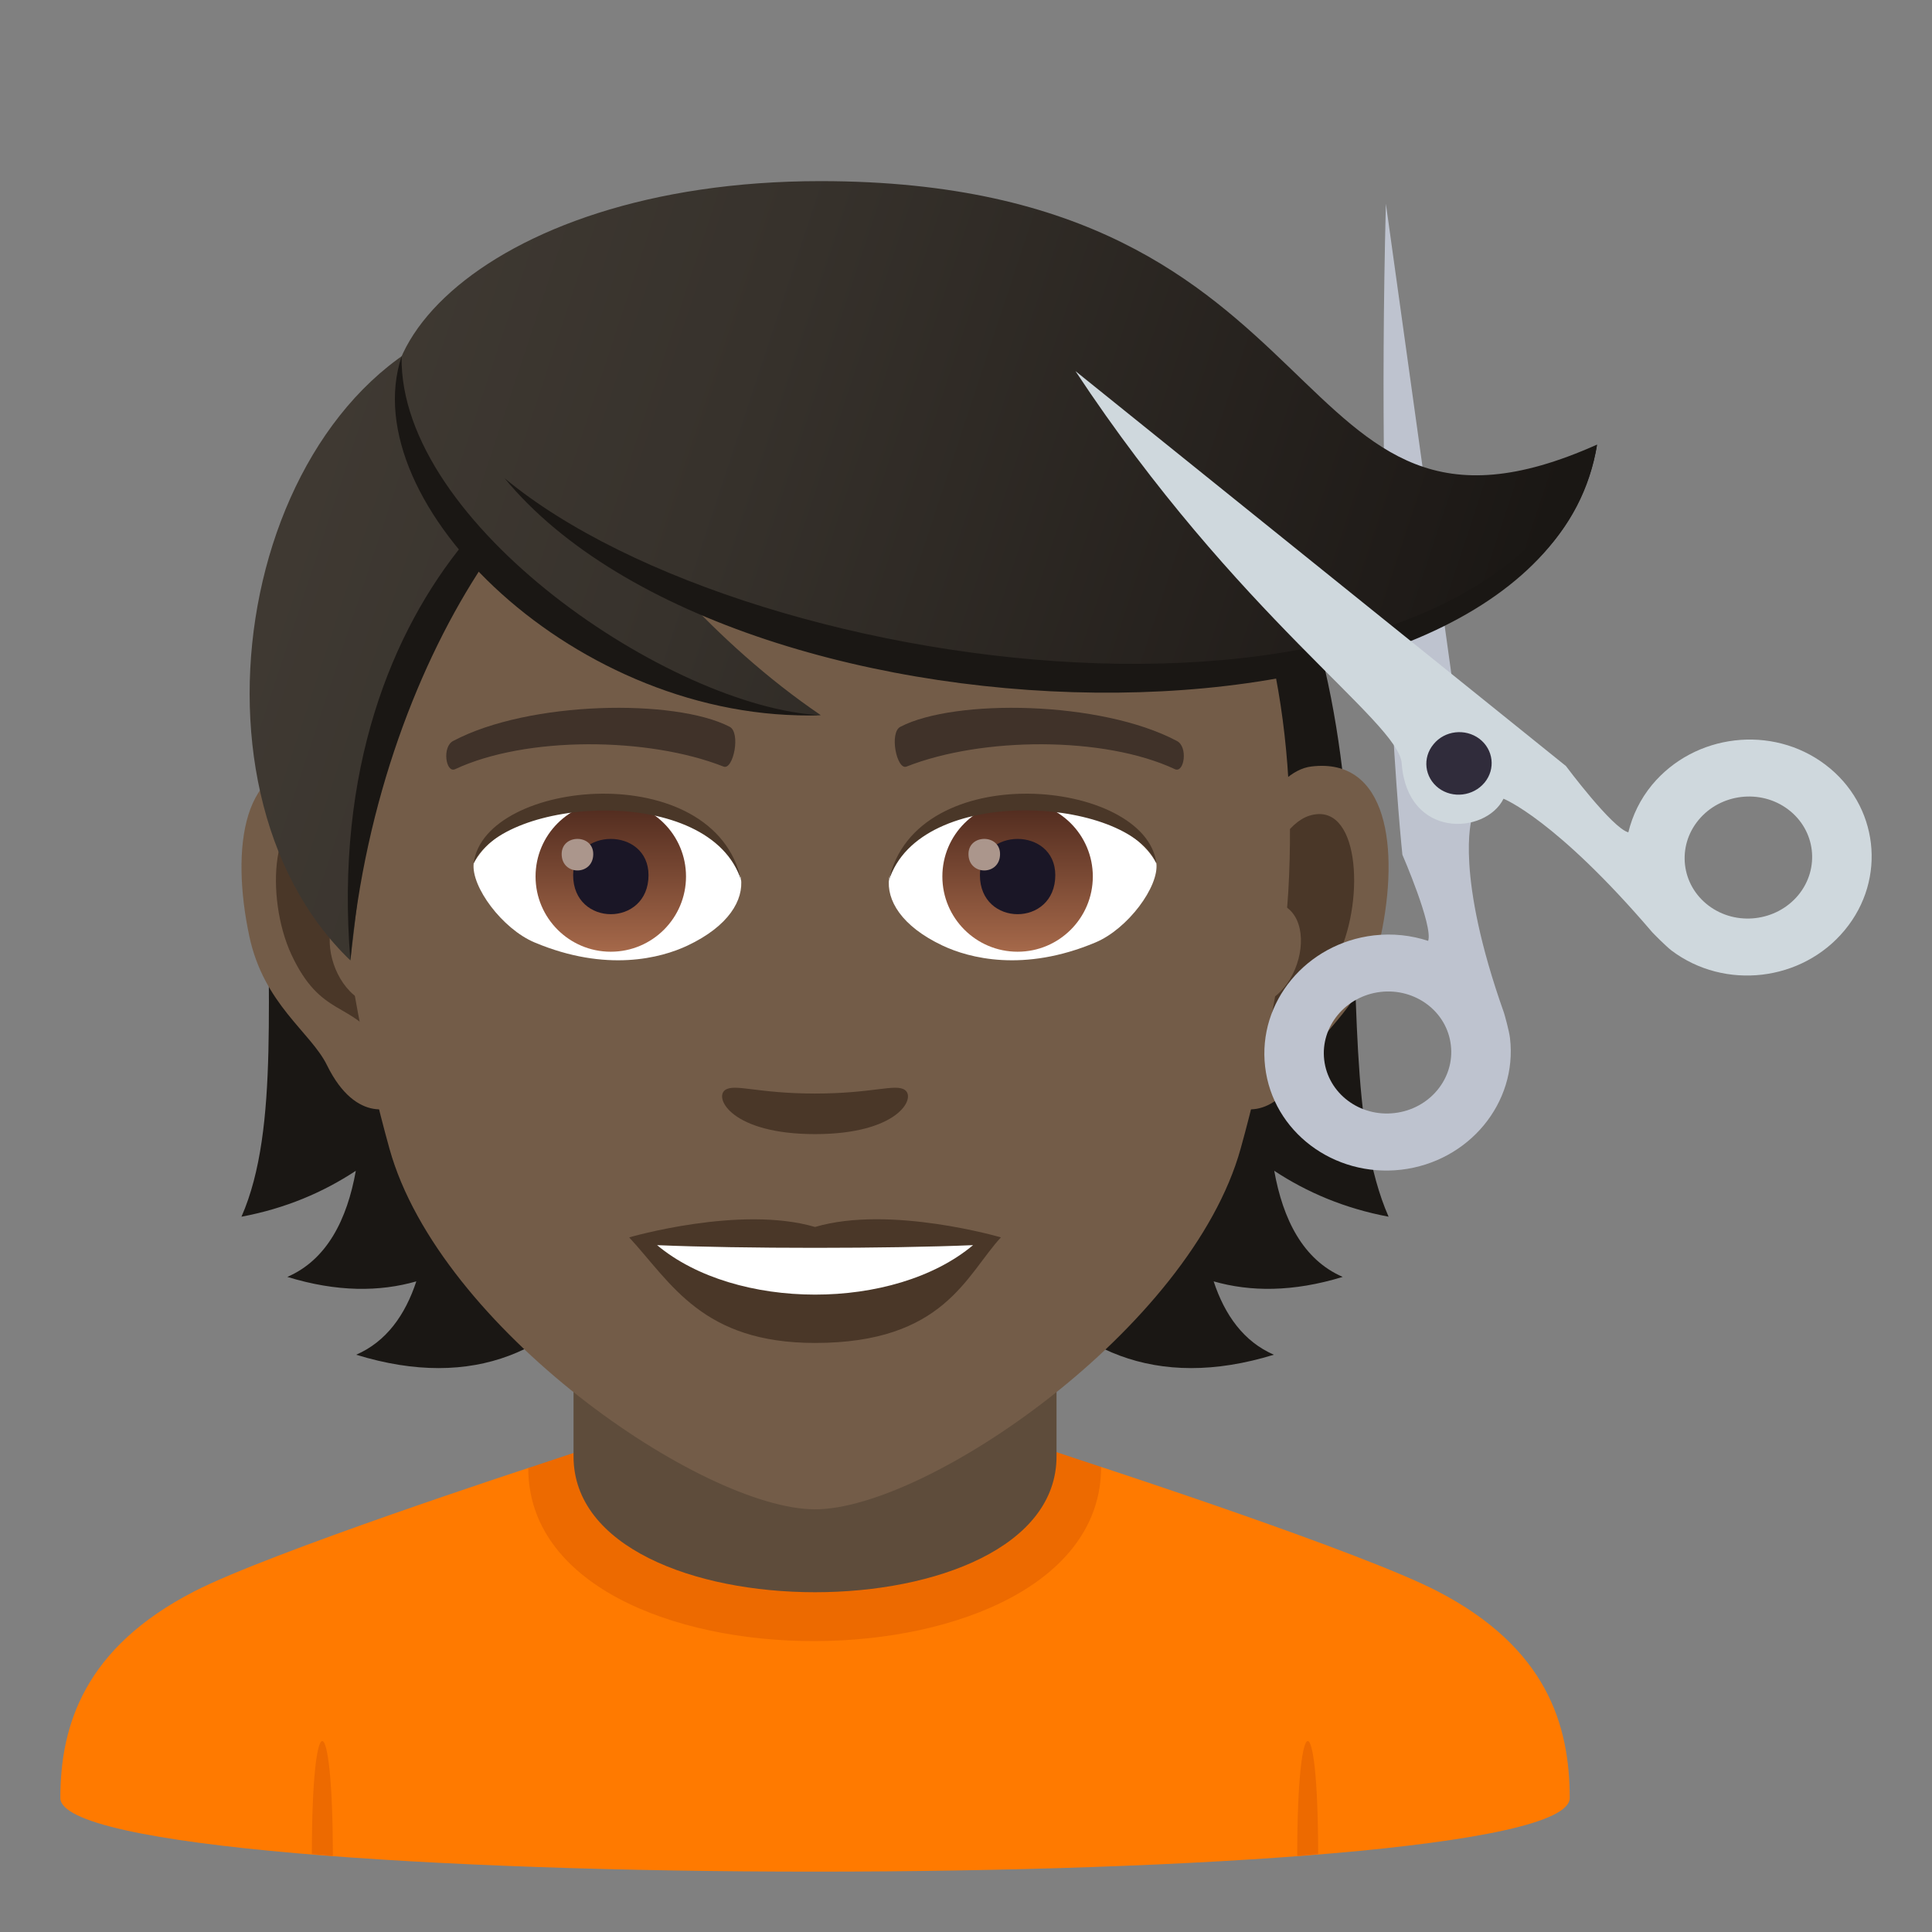
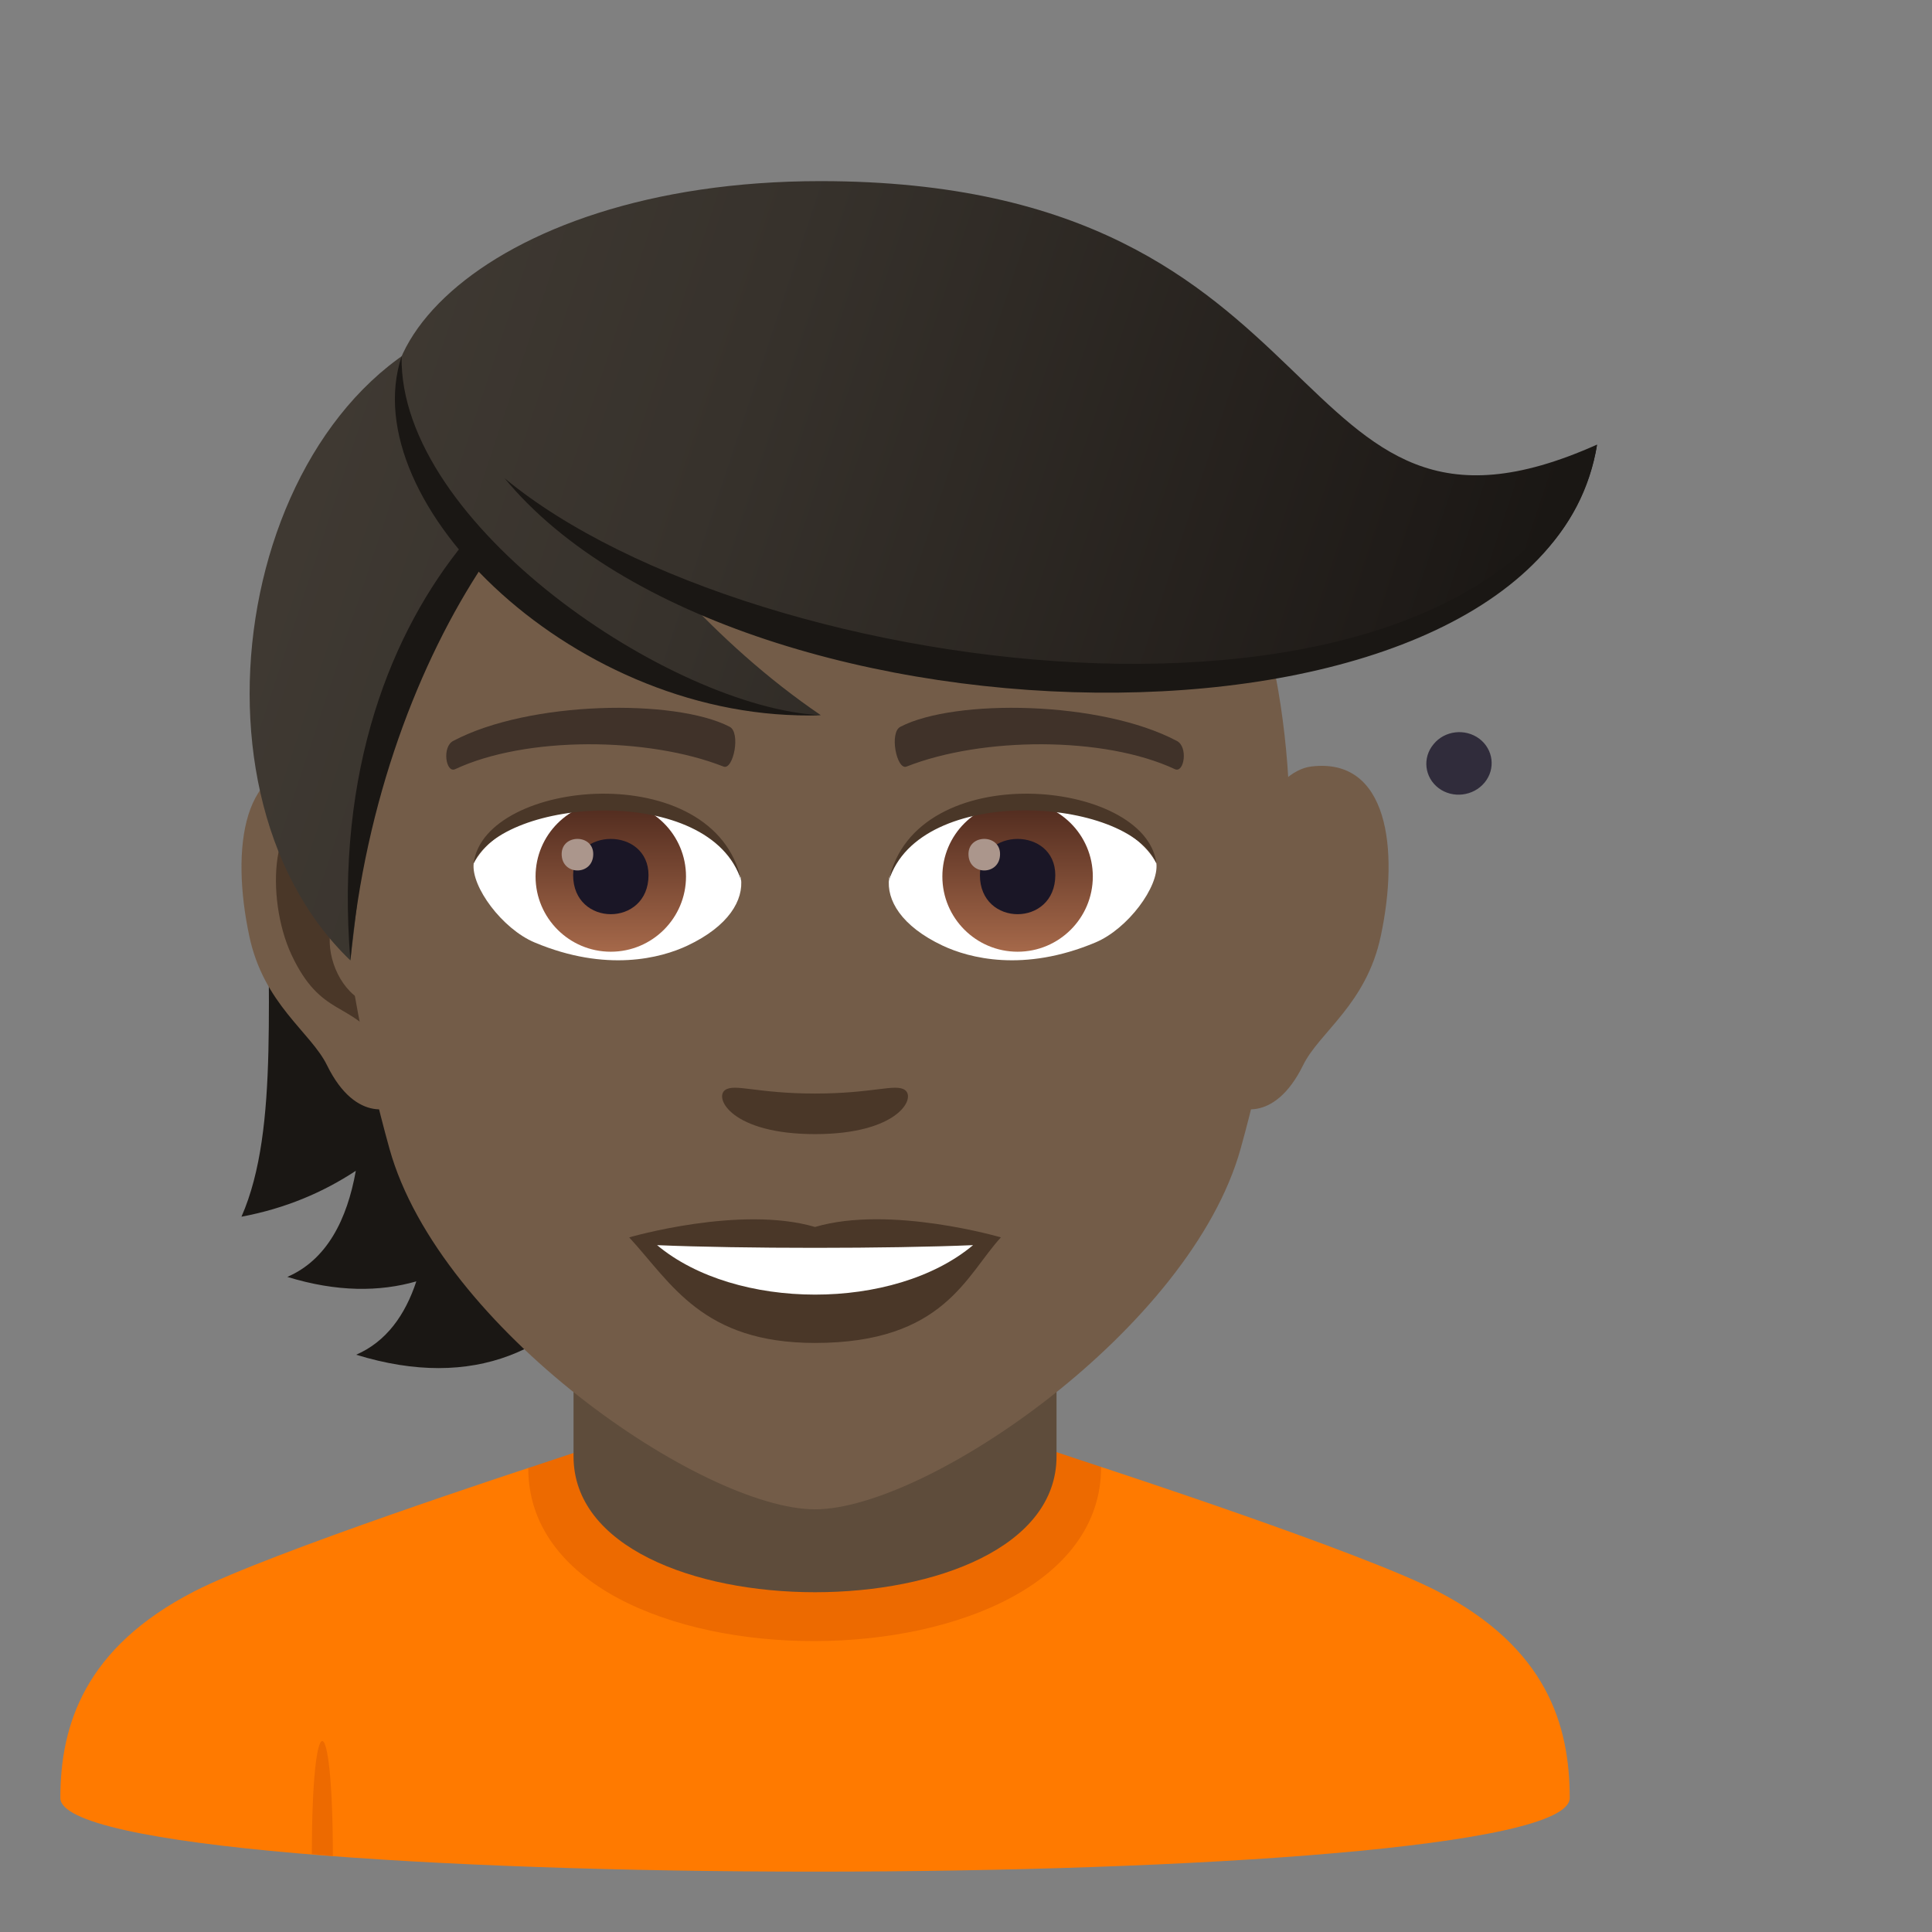
<svg xmlns="http://www.w3.org/2000/svg" xmlns:ns1="http://ns.adobe.com/AdobeSVGViewerExtensions/3.0/" version="1.1" id="Layer_1" x="0px" y="0px" width="64px" height="64px" viewBox="0 0 64 64" enable-background="new 0 0 64 64" xml:space="preserve">
  <rect x="0" y="0" width="64" height="64" fill="#808080" stroke="none" />
  <path fill="#FF7A00" d="M6.431,52.718c2.502-1.288,11.068-4.088,11.068-4.088l18.977-0.035c0,0,8.662,2.827,11.148,4.12  c3.615,1.873,4.375,4.429,4.375,6.845c0,3.254-50,3.254-50,0C1.999,57.141,2.806,54.584,6.431,52.718z" />
  <path fill="#ED6A00" d="M11.026,61.483l-0.695-0.066C10.331,56.383,11.026,56.449,11.026,61.483z" />
-   <path fill="#ED6A00" d="M43.665,61.417l-0.693,0.066C42.972,56.449,43.665,56.383,43.665,61.417z" />
  <path fill="#ED6A00" d="M17.499,48.63c0,7.668,18.977,7.633,18.977-0.035l-1.707-0.566H19.31L17.499,48.63z" />
  <path fill="#5E4C3B" d="M18.999,48.243c0,6.002,16,6.002,16,0c0-2.043,0-6.641,0-6.641h-16C18.999,41.603,18.999,46.2,18.999,48.243  z" />
-   <path fill="#1A1714" d="M42.211,38.784c1.083,0.714,2.331,1.247,3.788,1.521c-2.587-5.888,1.313-18.237-6.682-27.311  c-11.271,0.337-12.829,36.722,2.882,31.883c-1-0.433-1.628-1.316-1.995-2.43c1.211,0.347,2.626,0.358,4.275-0.148  C43.167,41.732,42.499,40.398,42.211,38.784z" />
  <path fill="#1A1714" d="M13.92,12.994c-7.995,9.073-3.334,21.423-5.921,27.311c1.456-0.273,2.706-0.807,3.788-1.521  c-0.288,1.614-0.957,2.948-2.269,3.515c1.647,0.507,3.063,0.495,4.273,0.148c-0.367,1.113-0.993,1.997-1.993,2.43  C27.508,49.716,25.191,13.331,13.92,12.994z" />
  <path id="Path_393_" fill="#735C48" d="M43.441,25.391c-2.546,0.309-4.383,8.816-2.783,11.062c0.225,0.314,1.536,0.813,2.509-1.167  c0.538-1.098,2.093-2.014,2.573-4.277C46.358,28.108,45.975,25.084,43.441,25.391z" />
  <path id="Path_392_" fill="#735C48" d="M10.558,25.391c2.546,0.309,4.384,8.816,2.782,11.062c-0.224,0.314-1.537,0.813-2.508-1.167  c-0.539-1.098-2.094-2.014-2.574-4.277C7.641,28.108,8.025,25.084,10.558,25.391z" />
-   <path id="Path_391_" fill="#4A3728" d="M43.372,27.022c-0.664,0.208-1.389,1.22-1.782,2.896c2.322-0.498,1.742,3.362-0.275,3.435  c0.018,0.389,0.045,0.788,0.092,1.208c0.973-1.409,1.96-0.844,2.938-2.94C45.226,29.73,45.017,26.507,43.372,27.022z" />
  <path id="Path_366_" fill="#4A3728" d="M12.408,29.914c-0.394-1.674-1.116-2.685-1.78-2.892c-1.645-0.516-1.855,2.708-0.975,4.599  c0.979,2.097,1.966,1.531,2.939,2.94c0.048-0.421,0.074-0.821,0.091-1.21C10.687,33.257,10.115,29.445,12.408,29.914z" />
  <path fill="#735C48" d="M26.999,9.033c-11.029,0-16.342,8.966-15.678,20.493c0.137,2.317,0.782,5.661,1.58,8.524  c1.653,5.953,10.381,11.948,14.098,11.948c3.716,0,12.443-5.995,14.099-11.948c0.797-2.863,1.442-6.207,1.579-8.524  C43.34,17.999,38.029,9.033,26.999,9.033z" />
  <path id="Path_365_" fill="#403229" d="M38.98,24.542c-2.521-1.333-7.349-1.399-9.146-0.47c-0.386,0.18-0.131,1.443,0.193,1.323  c2.505-0.989,6.548-1.013,8.893,0.085C39.233,25.622,39.363,24.727,38.98,24.542z" />
  <path id="Path_364_" fill="#403229" d="M15.018,24.542c2.521-1.333,7.346-1.399,9.146-0.47c0.384,0.18,0.131,1.443-0.193,1.323  c-2.51-0.989-6.546-1.013-8.894,0.085C14.765,25.622,14.636,24.727,15.018,24.542z" />
  <path id="Path_356_" fill="#4A3728" d="M29.976,36.107c-0.315-0.22-1.054,0.118-2.977,0.118c-1.921,0-2.66-0.338-2.977-0.118  c-0.376,0.265,0.225,1.462,2.977,1.462C29.752,37.569,30.354,36.372,29.976,36.107z" />
  <path id="Path_355_" fill="#4A3728" d="M26.999,40.645c-2.48-0.729-6.156,0.345-6.156,0.345c1.4,1.522,2.426,3.497,6.156,3.497  c4.273,0,5.001-2.242,6.157-3.497C33.156,40.989,29.479,39.912,26.999,40.645z" />
  <path id="Path_354_" fill="#FFFFFF" d="M21.767,41.247c2.601,2.178,7.851,2.192,10.467,0C29.462,41.365,24.557,41.367,21.767,41.247  z" />
  <path id="Path_353_" fill="#FFFFFF" d="M24.545,29.084c0.095,0.729-0.401,1.594-1.773,2.241c-0.872,0.411-2.684,0.896-5.065-0.106  c-1.067-0.449-2.108-1.85-2.015-2.623C16.982,26.166,23.337,25.811,24.545,29.084z" />
  <linearGradient id="Oval_1_" gradientUnits="userSpaceOnUse" x1="-425.343" y1="477.466" x2="-425.343" y2="478.225" gradientTransform="matrix(6.57 0 0 -6.57 2814.78 3168.528)">
    <stop offset="0" style="stop-color:#A6694A" />
    <stop offset="1" style="stop-color:#4F2A1E" />
    <ns1:midPointStop offset="0" style="stop-color:#A6694A" />
    <ns1:midPointStop offset="0.5" style="stop-color:#A6694A" />
    <ns1:midPointStop offset="1" style="stop-color:#4F2A1E" />
  </linearGradient>
  <circle id="Oval_58_" fill="url(#Oval_1_)" cx="20.233" cy="29.035" r="2.492" />
  <path id="Path_352_" fill="#1A1626" d="M18.986,28.99c0,1.725,2.497,1.725,2.497,0C21.483,27.39,18.986,27.39,18.986,28.99z" />
-   <path id="Path_351_" fill="#AB968C" d="M18.606,28.292c0,0.724,1.046,0.724,1.046,0C19.652,27.622,18.606,27.622,18.606,28.292z" />
+   <path id="Path_351_" fill="#AB968C" d="M18.606,28.292c0,0.724,1.046,0.724,1.046,0C19.652,27.622,18.606,27.622,18.606,28.292" />
  <path id="Path_350_" fill="#4A3728" d="M24.557,29.182c-1.013-3.253-7.924-2.773-8.865-0.586  C16.039,25.795,23.693,25.057,24.557,29.182z" />
  <path id="Path_349_" fill="#FFFFFF" d="M29.453,29.084c-0.095,0.729,0.401,1.594,1.773,2.241c0.872,0.411,2.684,0.896,5.065-0.106  c1.069-0.449,2.108-1.85,2.015-2.623C37.018,26.166,30.661,25.811,29.453,29.084z" />
  <linearGradient id="Oval_2_" gradientUnits="userSpaceOnUse" x1="-425.991" y1="477.466" x2="-425.991" y2="478.225" gradientTransform="matrix(6.57 0 0 -6.57 2832.511 3168.528)">
    <stop offset="0" style="stop-color:#A6694A" />
    <stop offset="1" style="stop-color:#4F2A1E" />
    <ns1:midPointStop offset="0" style="stop-color:#A6694A" />
    <ns1:midPointStop offset="0.5" style="stop-color:#A6694A" />
    <ns1:midPointStop offset="1" style="stop-color:#4F2A1E" />
  </linearGradient>
  <circle id="Oval_57_" fill="url(#Oval_2_)" cx="33.709" cy="29.035" r="2.492" />
  <path id="Path_348_" fill="#1A1626" d="M32.461,28.99c0,1.725,2.497,1.725,2.497,0C34.958,27.39,32.461,27.39,32.461,28.99z" />
  <path id="Path_347_" fill="#AB968C" d="M32.082,28.292c0,0.724,1.046,0.724,1.046,0C33.128,27.622,32.082,27.622,32.082,28.292z" />
  <path id="Path_346_" fill="#4A3728" d="M29.442,29.182c1.012-3.252,7.919-2.786,8.864-0.586  C37.957,25.795,30.305,25.057,29.442,29.182z" />
  <linearGradient id="SVGID_1_" gradientUnits="userSpaceOnUse" x1="46.497" y1="31.895" x2="7.497" y2="19.02">
    <stop offset="0" style="stop-color:#1A1714" />
    <stop offset="0.095" style="stop-color:#1F1B18" />
    <stop offset="0.655" style="stop-color:#37322C" />
    <stop offset="1" style="stop-color:#403A33" />
    <ns1:midPointStop offset="0" style="stop-color:#1A1714" />
    <ns1:midPointStop offset="0.4" style="stop-color:#1A1714" />
    <ns1:midPointStop offset="1" style="stop-color:#403A33" />
  </linearGradient>
  <path fill="url(#SVGID_1_)" d="M27.19,23.691c-7.069-4.807-10.934-13.219-10.934-13.219c-8.113,1.852-10.723,15.515-4.649,21.344  c0.715-5.879,0.865-9.744,4.445-13.708C18.515,21.76,23.047,23.776,27.19,23.691z" />
-   <path fill="#BEC3CF" d="M45.909,6.748c-0.338,13.354,0.547,21.566,0.547,21.566s1.02,2.348,0.854,2.854  c-0.557-0.184-1.17-0.254-1.799-0.182c-2.24,0.262-3.854,2.211-3.602,4.352c0.25,2.145,2.27,3.668,4.508,3.41  c2.24-0.262,3.854-2.213,3.604-4.355c-0.025-0.234-0.186-0.803-0.199-0.84c-1.633-4.602-1.072-6.408-1.072-6.408L45.909,6.748z   M46.198,36.871c-1.158,0.137-2.203-0.652-2.332-1.76s0.707-2.115,1.863-2.252c1.16-0.135,2.205,0.654,2.332,1.762  C48.194,35.729,47.356,36.738,46.198,36.871z" />
  <linearGradient id="SVGID_2_" gradientUnits="userSpaceOnUse" x1="50.191" y1="20.706" x2="11.191" y2="7.83">
    <stop offset="0" style="stop-color:#1A1714" />
    <stop offset="0.095" style="stop-color:#1F1B18" />
    <stop offset="0.655" style="stop-color:#37322C" />
    <stop offset="1" style="stop-color:#403A33" />
    <ns1:midPointStop offset="0" style="stop-color:#1A1714" />
    <ns1:midPointStop offset="0.4" style="stop-color:#1A1714" />
    <ns1:midPointStop offset="1" style="stop-color:#403A33" />
  </linearGradient>
  <path fill="url(#SVGID_2_)" d="M27.177,6c-11.322,0-17.021,6.408-12.855,10.098c7.4,6.557,36.658,10.461,38.584-1.371  C42.267,19.49,44.874,6,27.177,6z" />
  <path fill="#1A1714" d="M13.304,11.804c-0.1,5.564,8.942,11.644,13.887,11.888C19.129,23.967,11.687,16.662,13.304,11.804z" />
  <path fill="#1A1714" d="M15.372,17.988c-2.359,2.883-4.285,7.461-3.765,13.828c0.489-5.307,2.283-9.918,4.418-13.132  C15.797,18.464,15.586,18.225,15.372,17.988z" />
  <path fill="#1A1714" d="M16.715,15.842c8.25,6.844,32.099,9.875,36.19-1.115C51.059,25.748,24.465,25.248,16.715,15.842z" />
-   <path fill="#CFD8DD" d="M54.726,26c-0.393,0.477-0.65,1.014-0.785,1.572c-0.531-0.135-2.068-2.197-2.068-2.197L35.626,12.293  c5.391,8.164,10.705,11.604,10.807,12.994c0.182,2.51,2.779,2.373,3.373,1.172c0,0,1.717,0.668,4.926,4.422  c0.025,0.029,0.447,0.459,0.637,0.605c1.764,1.33,4.332,1.029,5.738-0.672c1.41-1.697,1.121-4.156-0.643-5.486  C58.702,23.998,56.138,24.301,54.726,26z M59.569,29.654c-0.73,0.877-2.059,1.033-2.969,0.346c-0.912-0.688-1.061-1.959-0.332-2.838  c0.727-0.879,2.057-1.035,2.967-0.348C60.147,27.502,60.296,28.773,59.569,29.654z" />
  <path fill="#302C3B" d="M49.007,24.473c0.465,0.354,0.543,1.004,0.17,1.453c-0.375,0.451-1.055,0.531-1.521,0.182  c-0.467-0.355-0.545-1.004-0.168-1.455C47.856,24.199,48.538,24.121,49.007,24.473z" />
</svg>